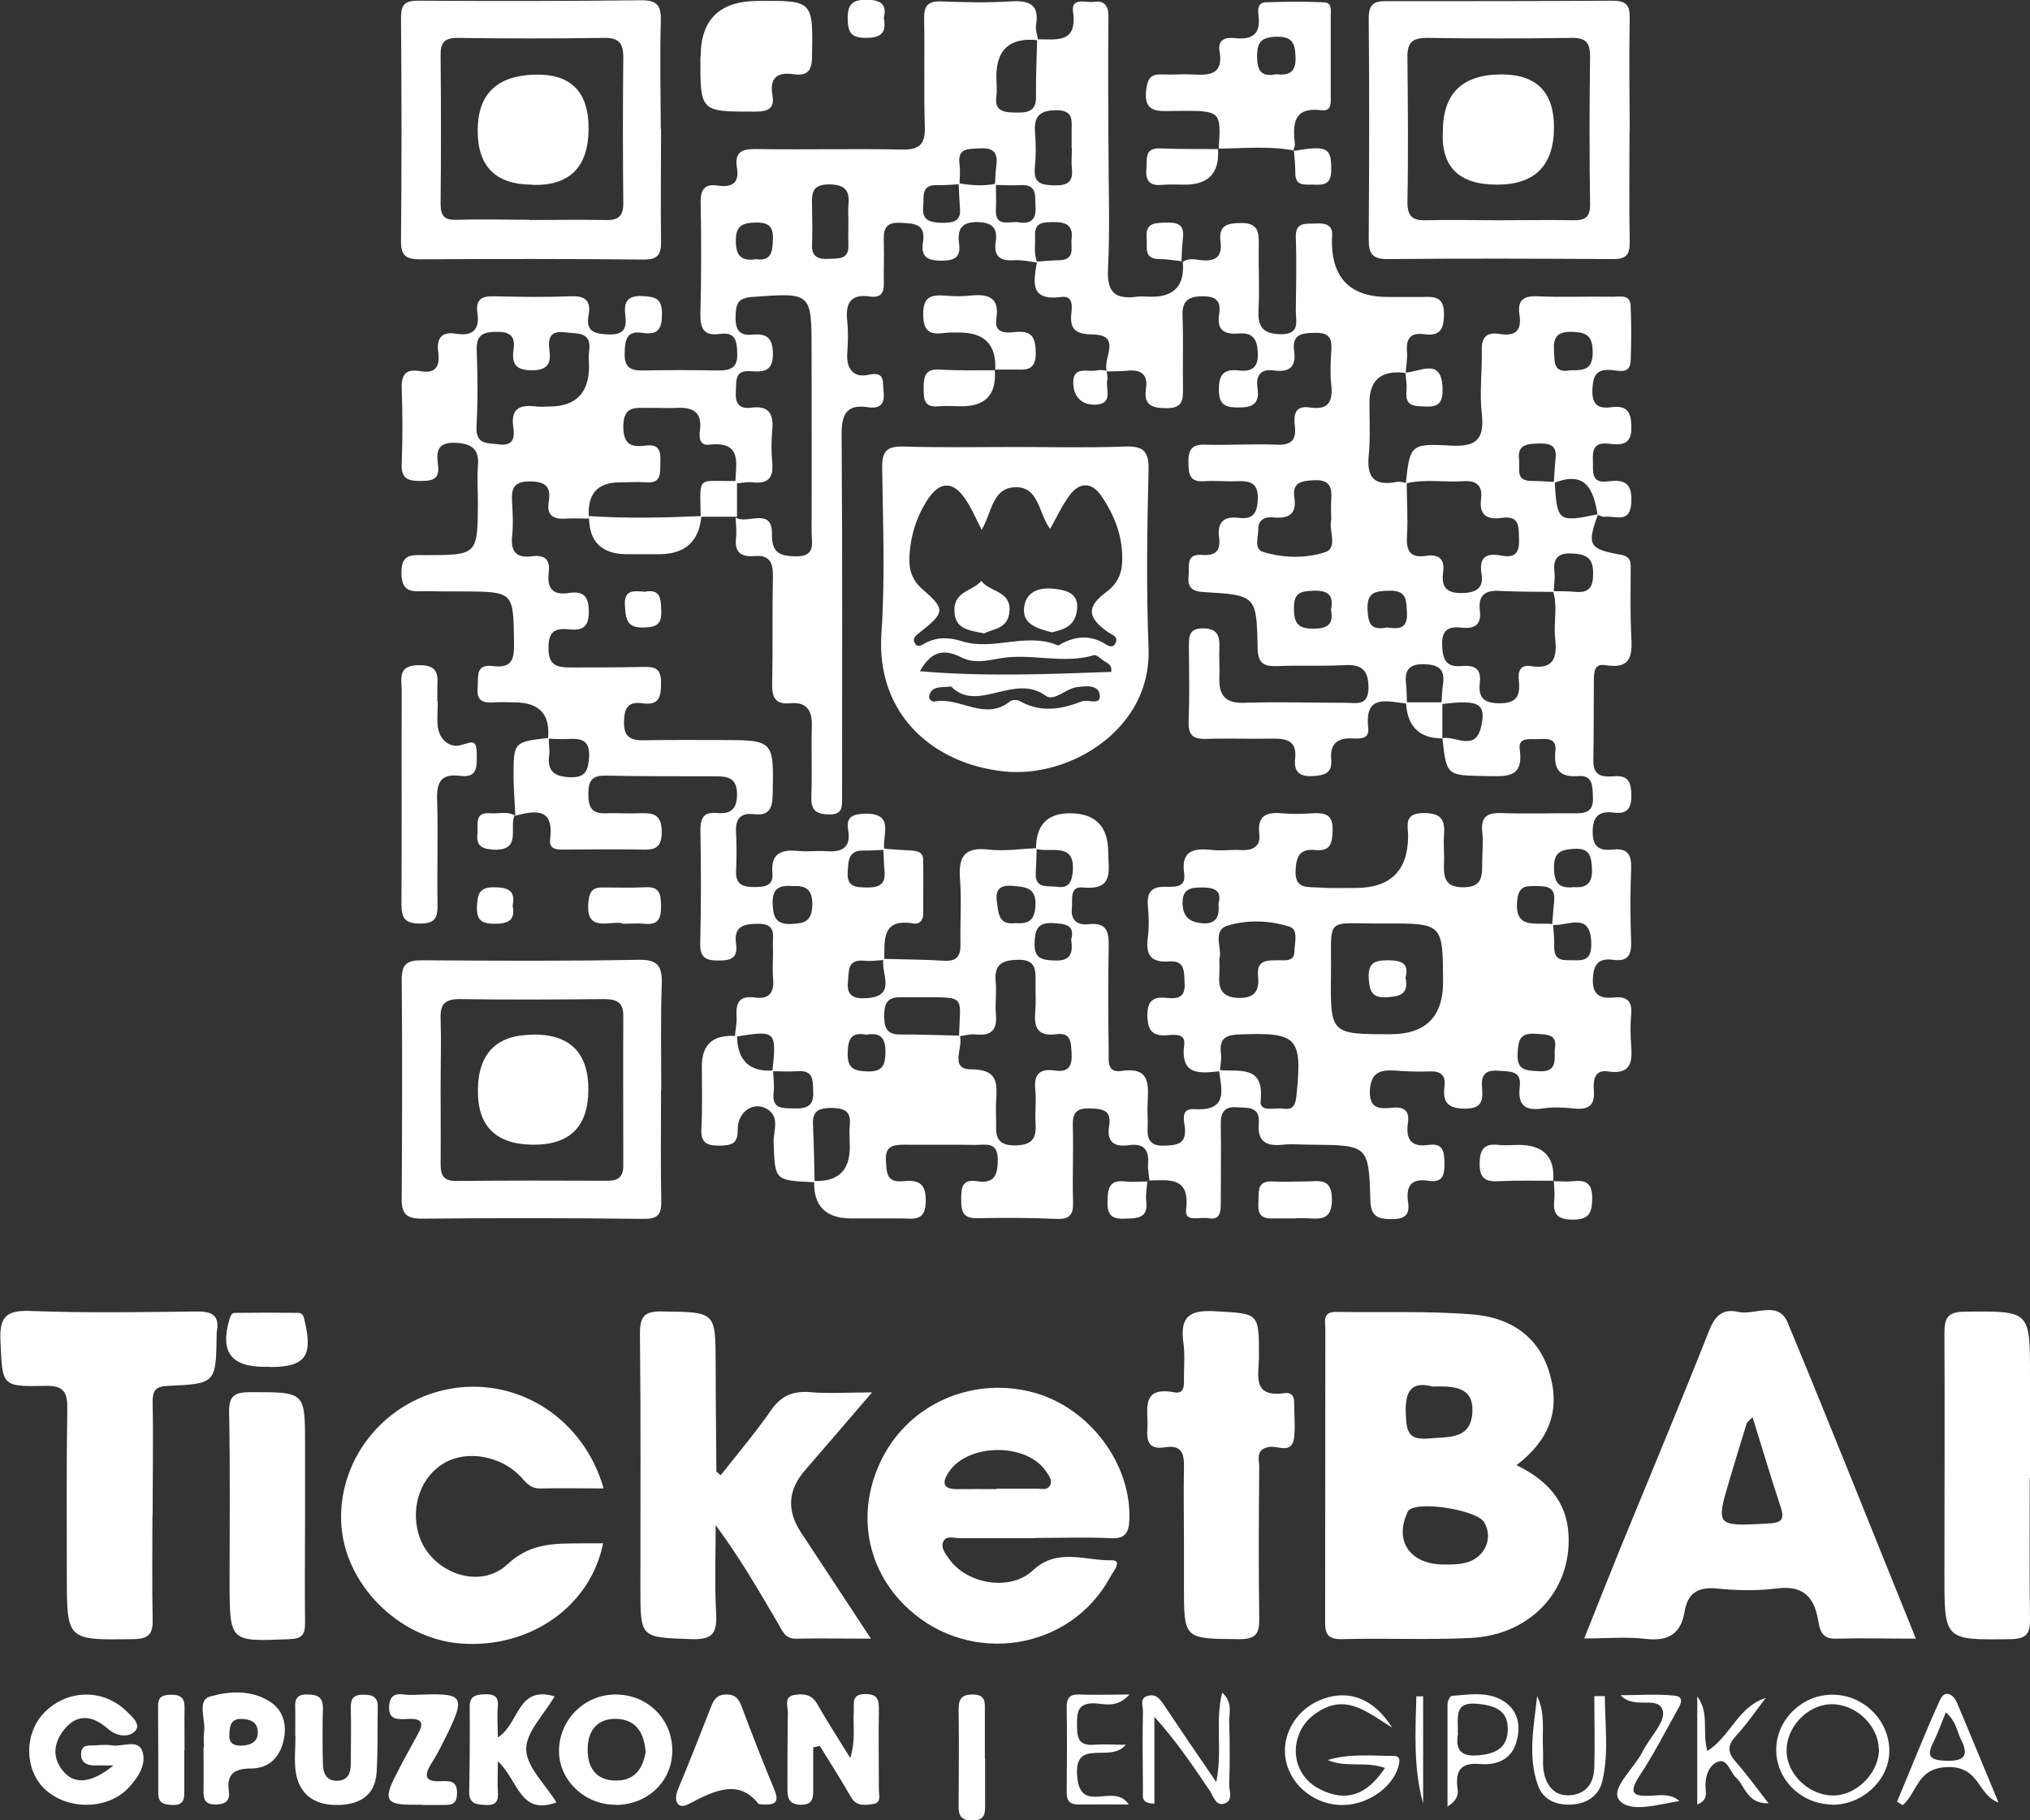
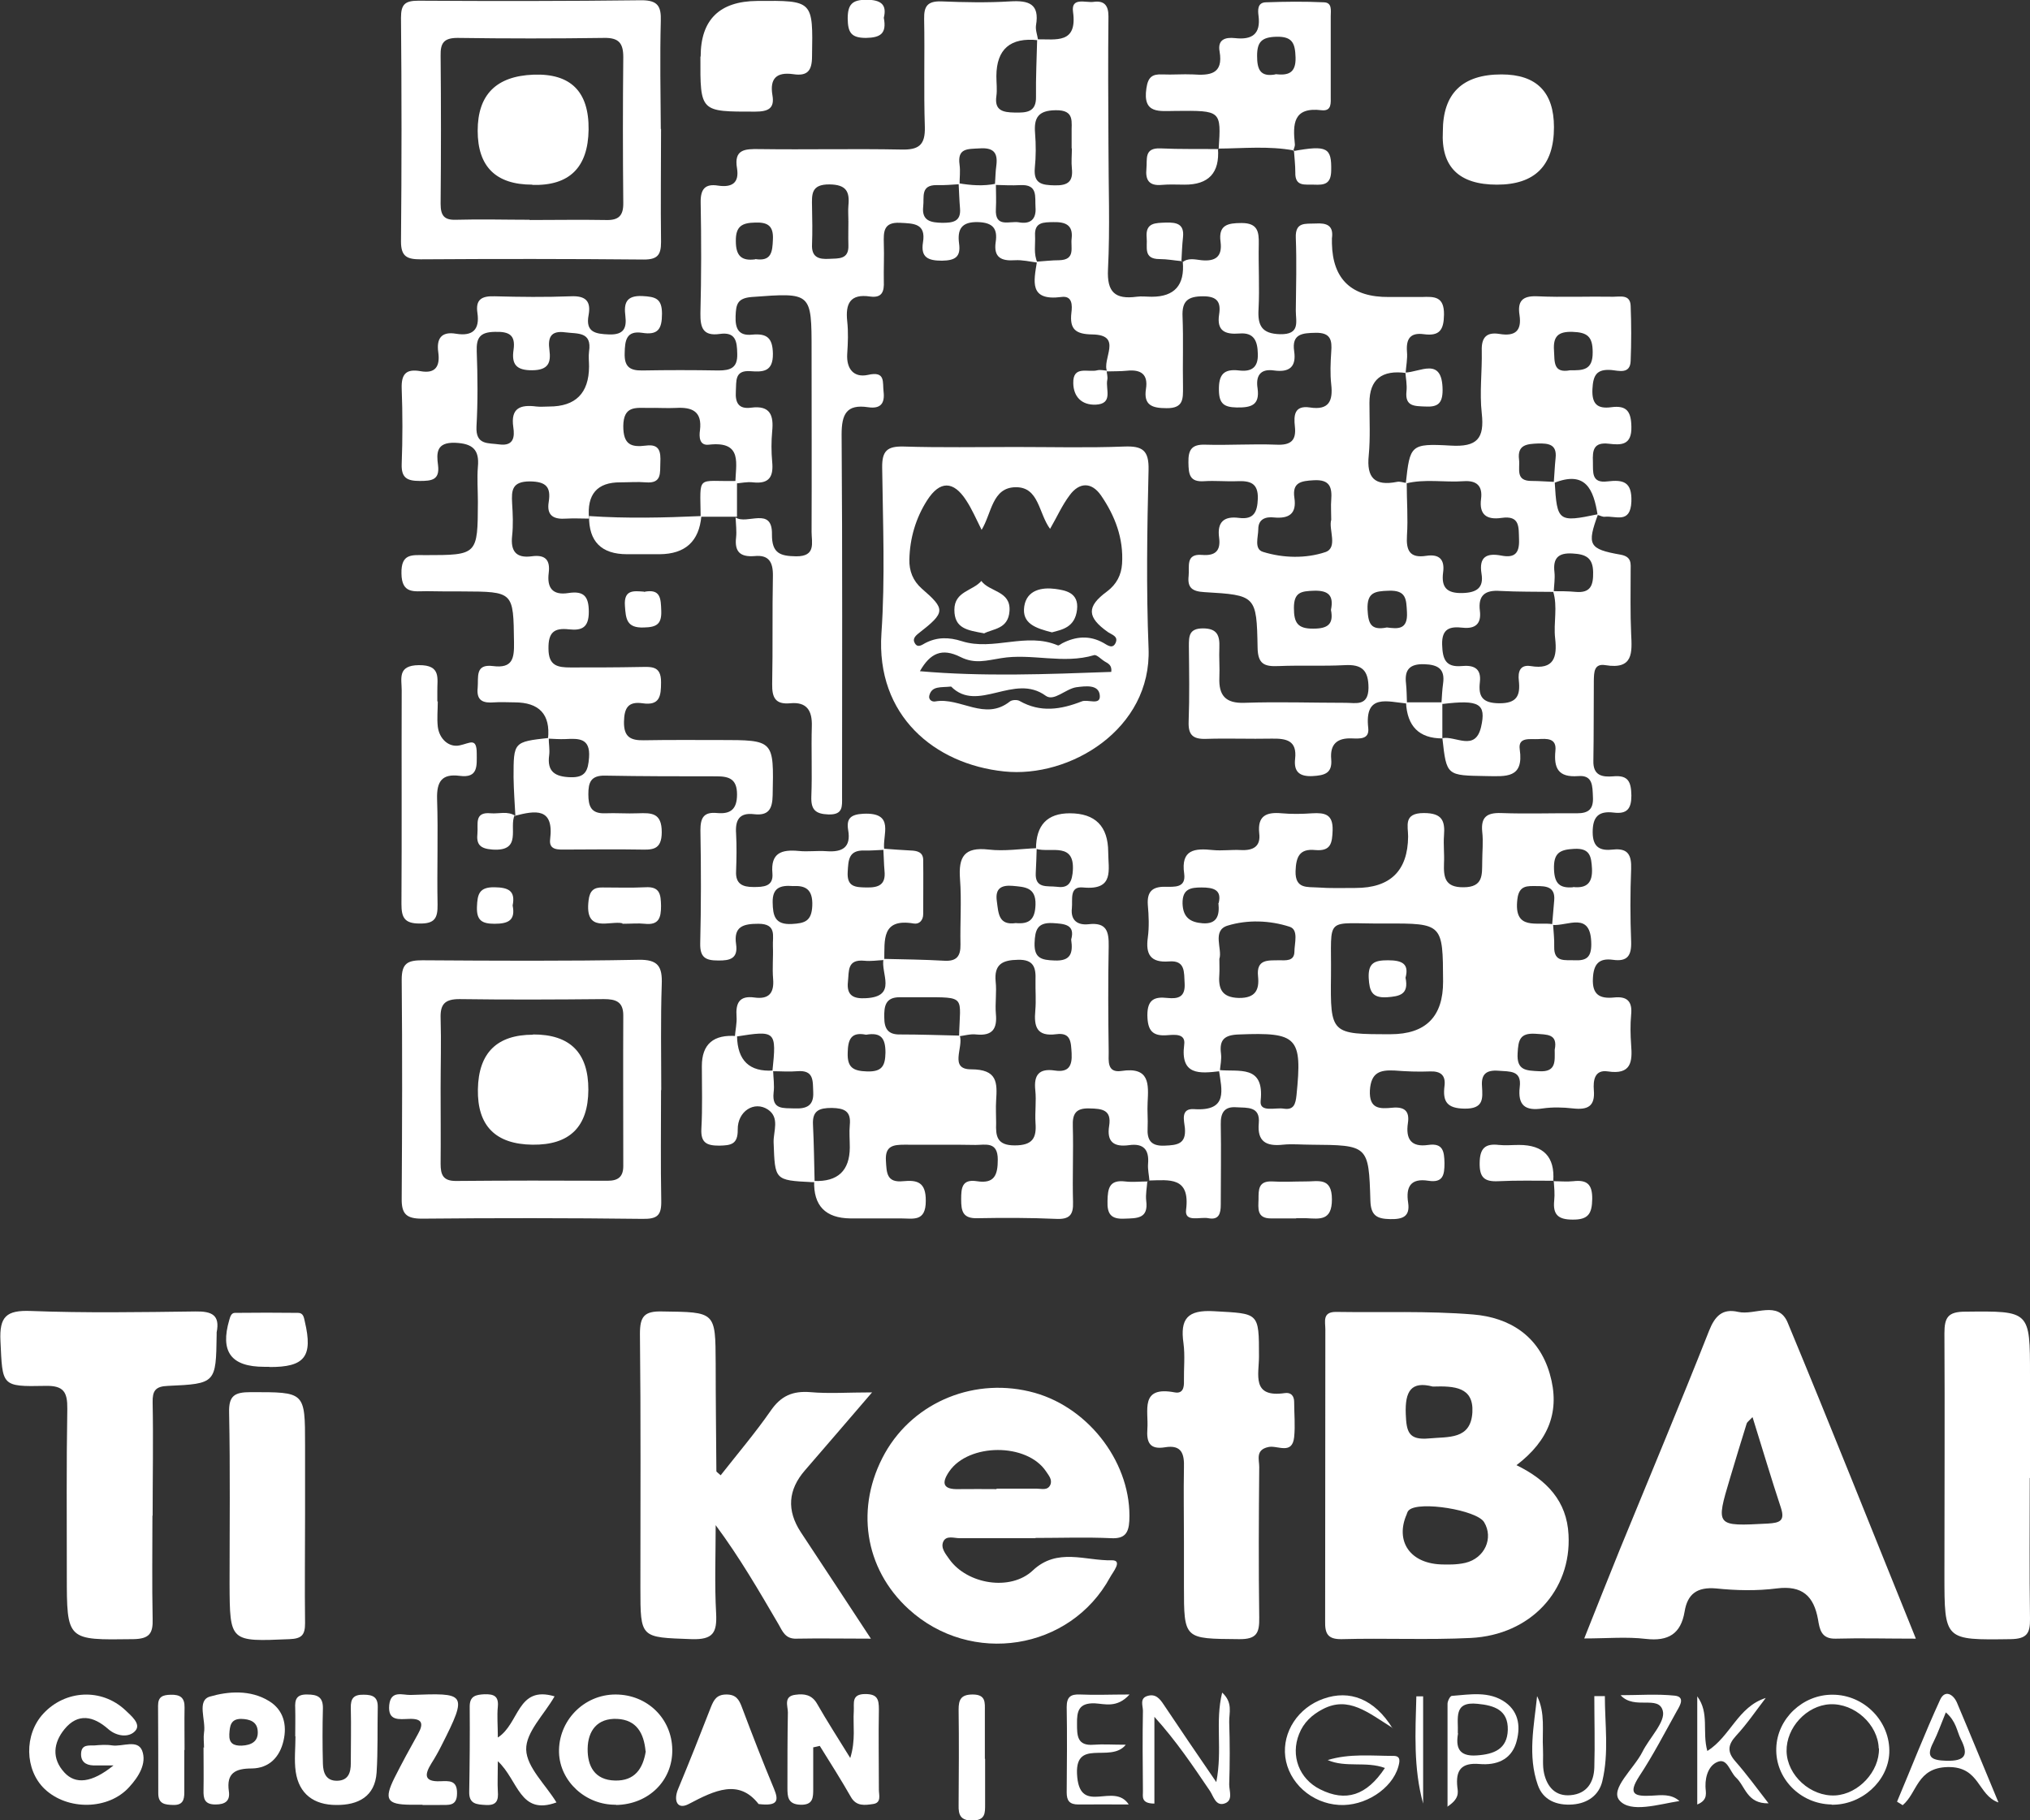
<svg xmlns="http://www.w3.org/2000/svg" width="58" height="52" viewBox="0 0 58 52" fill="none">
  <rect x="0" y="0" width="58" height="52" fill="#333333" stroke="none" />
  <g clip-path="url(#clip0_3084_154)">
    <path d="M20.997 29.611C21.011 29.418 21.058 29.225 21.044 29.039C21.017 28.661 21.118 28.435 21.553 28.495C21.969 28.554 22.123 28.368 22.089 27.963C22.062 27.651 22.096 27.339 22.083 27.033C22.069 26.747 22.203 26.389 21.667 26.389C21.232 26.389 20.957 26.468 21.031 26.973C21.091 27.378 20.863 27.445 20.515 27.438C20.16 27.438 19.999 27.352 20.006 26.953C20.032 25.877 20.032 24.801 20.012 23.724C20.012 23.366 20.099 23.186 20.495 23.226C20.87 23.259 21.058 23.12 21.058 22.695C21.058 22.256 20.836 22.177 20.475 22.177C19.409 22.177 18.351 22.177 17.285 22.157C16.877 22.15 16.81 22.356 16.81 22.688C16.81 23.027 16.884 23.246 17.285 23.233C17.6 23.22 17.915 23.246 18.224 23.233C18.612 23.22 18.907 23.213 18.907 23.771C18.907 24.296 18.625 24.276 18.27 24.269C17.574 24.256 16.87 24.269 16.173 24.269C15.959 24.269 15.678 24.296 15.718 23.977C15.832 23.06 15.296 23.153 14.706 23.306L14.726 23.326C14.706 22.954 14.679 22.582 14.673 22.203C14.673 21.193 14.673 21.193 15.678 21.08C15.678 21.246 15.711 21.413 15.691 21.572C15.624 22.05 15.865 22.19 16.301 22.203C16.73 22.216 16.803 22.01 16.83 21.638C16.87 21.08 16.535 21.094 16.153 21.113C15.986 21.12 15.825 21.107 15.658 21.1C15.729 20.409 15.41 20.064 14.699 20.064C14.505 20.064 14.311 20.05 14.123 20.064C13.808 20.09 13.607 20.024 13.648 19.645C13.674 19.346 13.567 18.961 14.083 19.027C14.652 19.101 14.693 18.802 14.686 18.35C14.666 16.901 14.686 16.901 13.199 16.895C12.864 16.895 12.522 16.895 12.187 16.888C11.839 16.888 11.477 16.974 11.47 16.383C11.457 15.799 11.778 15.858 12.153 15.858C13.648 15.858 13.648 15.852 13.654 14.337C13.654 14.005 13.627 13.666 13.654 13.334C13.701 12.842 13.5 12.669 13.004 12.649C12.468 12.63 12.468 12.935 12.515 13.287C12.569 13.713 12.334 13.739 11.993 13.739C11.631 13.739 11.463 13.653 11.477 13.254C11.504 12.537 11.504 11.819 11.477 11.101C11.463 10.69 11.597 10.53 12.013 10.603C12.448 10.683 12.576 10.457 12.522 10.065C12.468 9.68 12.602 9.461 13.031 9.534C13.514 9.613 13.708 9.407 13.641 8.942C13.581 8.55 13.768 8.451 14.137 8.464C14.86 8.484 15.584 8.491 16.307 8.464C16.736 8.444 16.89 8.604 16.817 9.002C16.723 9.494 17.017 9.54 17.406 9.554C17.822 9.567 17.909 9.374 17.868 9.029C17.822 8.67 17.882 8.437 18.351 8.457C18.726 8.477 18.914 8.524 18.914 8.962C18.914 9.401 18.8 9.58 18.344 9.507C17.895 9.441 17.855 9.726 17.848 10.085C17.835 10.464 17.982 10.59 18.351 10.583C19.074 10.57 19.798 10.57 20.528 10.583C20.87 10.583 21.078 10.51 21.064 10.105C21.058 9.746 21.017 9.474 20.562 9.54C20.086 9.607 20.006 9.361 20.012 8.949C20.039 7.893 20.039 6.843 20.019 5.787C20.012 5.408 20.14 5.242 20.515 5.302C20.91 5.361 21.125 5.229 21.058 4.81C20.964 4.265 21.279 4.252 21.694 4.259C23.047 4.278 24.401 4.245 25.754 4.272C26.256 4.285 26.437 4.139 26.424 3.627C26.39 2.598 26.424 1.568 26.404 0.538C26.397 0.173 26.504 0.027 26.9 0.04C27.55 0.066 28.206 0.08 28.856 0.04C29.392 0.007 29.707 0.106 29.6 0.724C29.58 0.857 29.64 1.003 29.66 1.149C28.869 1.061 28.472 1.402 28.468 2.172C28.468 2.365 28.494 2.558 28.468 2.744C28.407 3.162 28.662 3.209 28.983 3.215C29.318 3.222 29.613 3.215 29.6 2.757C29.593 2.212 29.62 1.668 29.633 1.123C30.169 1.116 30.786 1.262 30.658 0.339C30.598 -0.093 31.02 0.086 31.248 0.053C31.549 0.013 31.67 0.153 31.67 0.465C31.657 1.681 31.663 2.897 31.67 4.112C31.67 5.308 31.717 6.497 31.657 7.693C31.623 8.351 31.864 8.557 32.474 8.477C32.615 8.457 32.762 8.477 32.909 8.477C33.557 8.477 33.852 8.145 33.794 7.481L33.774 7.501C33.941 7.354 34.142 7.414 34.33 7.434C34.739 7.474 34.926 7.321 34.873 6.909C34.806 6.424 35.08 6.371 35.475 6.371C35.938 6.371 35.971 6.624 35.965 6.969C35.951 7.594 35.991 8.212 35.958 8.836C35.931 9.301 36.052 9.534 36.574 9.547C37.157 9.56 37.023 9.188 37.023 8.876C37.03 8.185 37.05 7.487 37.023 6.796C37.003 6.331 37.298 6.398 37.586 6.385C37.907 6.365 38.108 6.438 38.055 6.81C38.055 6.856 38.055 6.903 38.055 6.956C38.077 7.983 38.62 8.493 39.683 8.484C39.998 8.484 40.313 8.484 40.621 8.484C40.983 8.471 41.264 8.464 41.257 8.989C41.251 9.427 41.13 9.607 40.681 9.547C40.293 9.494 40.172 9.68 40.199 10.045C40.219 10.251 40.172 10.464 40.159 10.676L40.179 10.656C39.477 10.559 39.127 10.842 39.127 11.507C39.127 12.005 39.154 12.51 39.107 13.008C39.04 13.646 39.274 13.892 39.911 13.766C39.998 13.746 40.098 13.786 40.192 13.799C40.192 14.297 40.232 14.802 40.199 15.3C40.172 15.726 40.279 15.951 40.748 15.878C41.13 15.819 41.284 15.991 41.231 16.357C41.177 16.782 41.338 16.955 41.793 16.941C42.195 16.928 42.396 16.788 42.329 16.39C42.249 15.898 42.483 15.792 42.899 15.872C43.281 15.945 43.415 15.799 43.401 15.413C43.388 15.061 43.435 14.716 42.899 14.795C42.483 14.855 42.256 14.709 42.316 14.251C42.363 13.892 42.202 13.719 41.82 13.746C41.271 13.786 40.708 13.673 40.165 13.812C40.286 12.716 40.293 12.663 41.445 12.729C42.209 12.776 42.416 12.523 42.336 11.806C42.269 11.214 42.349 10.61 42.336 10.019C42.323 9.633 42.477 9.48 42.845 9.54C43.287 9.613 43.482 9.454 43.415 9.002C43.354 8.61 43.488 8.444 43.924 8.464C44.647 8.497 45.371 8.464 46.095 8.477C46.296 8.477 46.577 8.404 46.59 8.736C46.611 9.261 46.611 9.786 46.59 10.311C46.577 10.696 46.249 10.59 46.041 10.57C45.612 10.537 45.518 10.723 45.498 11.115C45.478 11.54 45.639 11.686 46.034 11.633C46.477 11.573 46.604 11.753 46.611 12.191C46.624 12.729 46.309 12.716 45.967 12.676C45.525 12.623 45.498 12.869 45.512 13.194C45.518 13.487 45.465 13.812 45.927 13.752C46.376 13.699 46.631 13.759 46.611 14.33C46.584 14.975 46.162 14.729 45.853 14.762C45.786 14.769 45.719 14.729 45.646 14.709C45.532 13.992 45.311 13.427 44.393 13.799C44.413 13.56 44.42 13.32 44.446 13.081C44.487 12.689 44.239 12.663 43.944 12.669C43.636 12.683 43.348 12.696 43.401 13.128C43.435 13.387 43.281 13.746 43.77 13.739C43.984 13.739 44.199 13.759 44.42 13.766C44.487 14.902 44.52 14.928 45.659 14.689C45.337 15.566 45.391 15.686 46.302 15.845C46.631 15.905 46.59 16.104 46.59 16.31C46.59 16.908 46.577 17.506 46.604 18.104C46.631 18.642 46.671 19.134 45.867 19.001C45.538 18.948 45.545 19.213 45.538 19.433C45.532 20.197 45.538 20.961 45.525 21.731C45.512 22.163 45.786 22.203 46.095 22.177C46.53 22.137 46.604 22.343 46.611 22.728C46.611 23.107 46.483 23.259 46.108 23.213C45.679 23.16 45.505 23.326 45.505 23.771C45.505 24.223 45.733 24.309 46.088 24.269C46.517 24.223 46.617 24.429 46.604 24.821C46.577 25.512 46.577 26.209 46.604 26.9C46.617 27.299 46.497 27.478 46.081 27.418C45.686 27.365 45.532 27.538 45.512 27.943C45.485 28.422 45.713 28.535 46.115 28.495C46.483 28.455 46.644 28.601 46.604 28.986C46.577 29.272 46.584 29.564 46.604 29.85C46.644 30.335 46.604 30.707 45.941 30.607C45.552 30.547 45.518 30.873 45.538 31.139C45.579 31.61 45.358 31.71 44.942 31.664C44.654 31.631 44.359 31.624 44.078 31.664C43.569 31.743 43.361 31.571 43.421 31.052C43.482 30.567 43.133 30.614 42.812 30.587C42.463 30.561 42.316 30.687 42.343 31.032C42.363 31.378 42.396 31.677 41.847 31.67C41.338 31.664 41.217 31.464 41.271 31.026C41.311 30.72 41.164 30.594 40.855 30.607C40.52 30.621 40.179 30.607 39.844 30.581C39.428 30.561 39.174 30.634 39.14 31.145C39.113 31.69 39.428 31.677 39.777 31.644C40.125 31.61 40.279 31.737 40.226 32.082C40.159 32.534 40.313 32.78 40.809 32.707C41.231 32.647 41.264 32.893 41.271 33.225C41.271 33.564 41.231 33.796 40.809 33.73C40.299 33.65 40.165 33.909 40.232 34.354C40.293 34.753 40.078 34.833 39.723 34.826C39.348 34.819 39.167 34.733 39.154 34.301C39.107 32.713 39.093 32.713 37.452 32.7C37.184 32.7 36.916 32.673 36.655 32.7C36.172 32.753 35.918 32.607 35.965 32.089C36.011 31.597 35.636 31.65 35.328 31.631C34.98 31.604 34.873 31.79 34.879 32.115C34.893 32.88 34.879 33.65 34.879 34.414C34.879 34.667 34.826 34.859 34.524 34.8C34.296 34.753 33.841 34.932 33.888 34.56C34.008 33.61 33.412 33.71 32.829 33.723L32.842 33.736C32.829 33.57 32.789 33.404 32.802 33.245C32.836 32.846 32.675 32.654 32.26 32.713C31.824 32.773 31.616 32.62 31.69 32.162C31.764 31.703 31.489 31.67 31.127 31.664C30.725 31.65 30.638 31.83 30.652 32.182C30.672 32.899 30.638 33.617 30.658 34.334C30.672 34.706 30.558 34.839 30.169 34.819C29.425 34.786 28.675 34.786 27.925 34.8C27.503 34.813 27.462 34.593 27.462 34.261C27.462 33.936 27.483 33.677 27.911 33.743C28.414 33.823 28.508 33.564 28.508 33.125C28.508 32.6 28.159 32.707 27.871 32.707C27.195 32.693 26.518 32.707 25.848 32.7C25.52 32.7 25.285 32.733 25.312 33.158C25.332 33.504 25.332 33.79 25.801 33.743C26.21 33.703 26.457 33.77 26.451 34.308C26.451 34.912 26.089 34.806 25.741 34.806C25.258 34.806 24.776 34.806 24.294 34.806C23.583 34.797 23.239 34.441 23.262 33.736C23.936 33.763 24.276 33.444 24.28 32.78C24.28 32.567 24.26 32.348 24.28 32.135C24.32 31.737 24.119 31.657 23.764 31.65C23.409 31.65 23.208 31.724 23.228 32.122C23.255 32.673 23.262 33.218 23.275 33.77C23.248 33.77 23.228 33.77 23.201 33.77C22.123 33.717 22.143 33.71 22.103 32.627C22.096 32.315 22.284 31.929 21.942 31.697C21.553 31.438 21.071 31.743 21.078 32.268C21.084 32.693 20.883 32.72 20.548 32.727C20.193 32.727 20.019 32.647 20.039 32.248C20.073 31.65 20.053 31.052 20.053 30.454C20.053 29.826 20.387 29.54 21.058 29.598C21.071 30.297 21.415 30.625 22.089 30.581C22.096 30.793 22.13 31.006 22.103 31.212C22.049 31.71 22.384 31.65 22.699 31.664C23.034 31.677 23.255 31.597 23.235 31.199C23.221 30.88 23.262 30.561 22.779 30.601C22.545 30.621 22.304 30.601 22.069 30.601C22.19 29.445 22.17 29.431 21.031 29.611H20.997ZM44.373 26.402C44.386 26.614 44.413 26.827 44.406 27.04C44.393 27.505 44.721 27.418 45.002 27.432C45.324 27.445 45.465 27.345 45.465 26.98C45.465 26.003 44.788 26.468 44.346 26.422C44.366 26.189 44.386 25.957 44.406 25.718C44.44 25.326 44.165 25.312 43.897 25.312C43.649 25.312 43.401 25.279 43.354 25.684C43.24 26.608 43.924 26.322 44.373 26.402ZM27.416 5.262C27.201 5.275 26.987 5.295 26.766 5.288C26.29 5.282 26.411 5.634 26.377 5.9C26.33 6.318 26.605 6.358 26.92 6.365C27.215 6.365 27.462 6.338 27.429 5.953C27.409 5.713 27.402 5.474 27.389 5.235C27.744 5.295 28.099 5.322 28.454 5.248C28.454 5.488 28.468 5.727 28.454 5.966C28.421 6.524 28.849 6.305 29.111 6.351C29.439 6.411 29.613 6.265 29.586 5.919C29.566 5.62 29.66 5.262 29.151 5.288C28.91 5.302 28.669 5.288 28.427 5.282C28.441 5.096 28.441 4.903 28.468 4.717C28.514 4.345 28.367 4.212 27.985 4.239C27.65 4.259 27.349 4.225 27.416 4.704C27.442 4.89 27.416 5.082 27.416 5.268V5.262ZM41.184 20.097C41.197 19.904 41.204 19.718 41.231 19.526C41.291 19.107 41.083 18.988 40.695 18.974C40.273 18.961 40.125 19.134 40.172 19.526C40.192 19.718 40.192 19.904 40.199 20.097C39.649 20.05 38.979 19.798 39.093 20.801C39.127 21.127 38.845 21.1 38.631 21.094C38.202 21.074 37.995 21.26 38.035 21.692C38.068 22.09 37.847 22.15 37.505 22.17C37.117 22.19 36.963 22.037 37.003 21.678C37.063 21.153 36.755 21.094 36.34 21.1C35.71 21.113 35.087 21.087 34.457 21.107C34.075 21.12 33.948 20.987 33.961 20.615C33.988 19.898 33.975 19.18 33.968 18.463C33.968 18.177 33.968 17.951 34.37 17.951C34.779 17.951 34.852 18.157 34.839 18.496C34.826 18.782 34.852 19.074 34.839 19.36C34.819 19.864 35.013 20.097 35.556 20.077C36.521 20.044 37.485 20.077 38.45 20.077C38.738 20.077 39.093 20.183 39.1 19.652C39.1 19.147 38.912 18.974 38.423 19.001C37.8 19.034 37.17 19.001 36.541 19.027C36.125 19.047 35.938 18.974 35.931 18.496C35.904 17.014 35.884 17.001 34.41 16.915C34.069 16.895 33.921 16.795 33.961 16.45C33.988 16.184 33.867 15.812 34.343 15.852C34.739 15.885 34.879 15.719 34.832 15.36C34.772 14.922 34.96 14.736 35.402 14.795C35.824 14.848 35.924 14.629 35.938 14.244C35.951 13.792 35.71 13.732 35.348 13.746C35.033 13.759 34.718 13.726 34.41 13.746C33.981 13.779 33.961 13.54 33.955 13.214C33.948 12.855 34.042 12.689 34.437 12.703C35.114 12.723 35.79 12.676 36.467 12.703C36.882 12.723 37.043 12.583 36.996 12.178C36.963 11.872 36.976 11.573 37.425 11.64C37.974 11.726 38.088 11.447 38.035 10.982C38.001 10.676 38.015 10.357 38.035 10.052C38.062 9.72 38.021 9.5 37.593 9.507C37.211 9.514 36.903 9.534 36.976 10.032C37.043 10.484 36.836 10.643 36.4 10.583C35.991 10.524 35.877 10.756 35.931 11.095C35.998 11.58 35.743 11.646 35.335 11.64C34.973 11.633 34.832 11.533 34.826 11.148C34.819 10.71 34.953 10.53 35.402 10.583C35.737 10.623 35.951 10.517 35.938 10.112C35.931 9.733 35.824 9.494 35.415 9.527C35 9.56 34.759 9.454 34.832 8.982C34.886 8.637 34.785 8.464 34.377 8.464C33.941 8.464 33.767 8.597 33.787 9.042C33.814 9.713 33.787 10.384 33.8 11.055C33.8 11.387 33.821 11.666 33.331 11.66C32.923 11.66 32.668 11.58 32.742 11.108C32.809 10.683 32.588 10.55 32.199 10.59C32.005 10.61 31.811 10.603 31.623 10.61L31.637 10.623C31.462 10.271 32.105 9.567 31.208 9.554C30.725 9.547 30.558 9.401 30.611 8.936C30.638 8.73 30.645 8.437 30.323 8.484C29.392 8.604 29.539 8.032 29.627 7.474C29.841 7.461 30.049 7.434 30.263 7.434C30.739 7.421 30.585 7.069 30.618 6.816C30.665 6.418 30.43 6.338 30.096 6.345C29.821 6.351 29.553 6.338 29.573 6.73C29.586 6.989 29.526 7.248 29.64 7.501C29.425 7.474 29.211 7.421 28.997 7.434C28.608 7.461 28.387 7.354 28.447 6.923C28.508 6.537 28.374 6.358 27.945 6.345C27.469 6.331 27.349 6.551 27.402 6.956C27.456 7.341 27.288 7.441 26.913 7.447C26.518 7.447 26.303 7.354 26.37 6.929C26.464 6.378 26.102 6.385 25.721 6.365C25.232 6.338 25.245 6.63 25.252 6.963C25.265 7.321 25.245 7.68 25.252 8.039C25.265 8.324 25.205 8.517 24.863 8.471C24.287 8.384 24.153 8.677 24.206 9.175C24.24 9.48 24.227 9.799 24.206 10.112C24.18 10.537 24.394 10.796 24.796 10.71C25.312 10.59 25.211 10.922 25.245 11.188C25.285 11.527 25.158 11.686 24.803 11.633C24.186 11.54 24.046 11.832 24.046 12.41C24.072 15.858 24.059 19.313 24.059 22.761C24.059 23.034 24.093 23.279 23.67 23.266C23.295 23.253 23.168 23.127 23.181 22.755C23.208 22.084 23.175 21.413 23.195 20.741C23.208 20.303 23.054 20.044 22.578 20.09C22.15 20.13 22.056 19.924 22.062 19.539C22.083 18.509 22.062 17.479 22.083 16.45C22.089 16.051 21.962 15.845 21.56 15.885C21.145 15.918 20.984 15.759 21.031 15.354C21.051 15.167 21.024 14.975 21.017 14.782C21.339 15.001 22.069 14.457 22.056 15.261C22.049 15.812 22.297 15.885 22.746 15.892C23.322 15.898 23.188 15.5 23.188 15.194C23.195 13.473 23.188 11.746 23.188 10.025C23.188 8.344 23.188 8.358 21.48 8.484C21.058 8.517 21.031 8.703 21.017 9.029C21.004 9.381 21.098 9.6 21.486 9.56C21.908 9.52 22.076 9.647 22.083 10.105C22.089 10.623 21.801 10.63 21.439 10.603C20.977 10.57 21.044 10.896 21.024 11.181C21.004 11.507 21.104 11.693 21.459 11.646C22.009 11.573 22.109 11.866 22.062 12.324C22.036 12.61 22.036 12.902 22.062 13.188C22.103 13.606 21.989 13.832 21.513 13.779C21.346 13.759 21.178 13.799 21.011 13.812C21.011 13.274 21.245 12.59 20.253 12.703C19.979 12.736 19.972 12.477 19.999 12.291C20.066 11.753 19.778 11.626 19.316 11.653C19.054 11.666 18.786 11.646 18.518 11.653C18.163 11.653 17.815 11.586 17.808 12.171C17.808 12.709 18.036 12.782 18.458 12.729C18.853 12.676 18.88 12.915 18.867 13.214C18.853 13.5 18.92 13.819 18.451 13.779C18.21 13.759 17.969 13.779 17.728 13.779C17.062 13.774 16.763 14.12 16.83 14.815C16.616 14.815 16.395 14.802 16.18 14.815C15.825 14.842 15.611 14.736 15.678 14.337C15.745 13.912 15.604 13.759 15.142 13.752C14.626 13.752 14.612 14.005 14.632 14.377C14.652 14.689 14.666 15.001 14.632 15.307C14.585 15.739 14.74 15.951 15.188 15.892C15.57 15.838 15.725 15.985 15.678 16.363C15.624 16.782 15.778 17.014 16.24 16.941C16.676 16.875 16.823 17.028 16.823 17.479C16.823 17.931 16.622 18.018 16.254 17.978C15.832 17.931 15.664 18.064 15.671 18.529C15.671 19.027 15.939 19.067 16.307 19.067C16.957 19.067 17.614 19.067 18.264 19.054C18.585 19.054 18.893 18.994 18.887 19.492C18.887 19.884 18.853 20.163 18.358 20.09C17.942 20.031 17.835 20.23 17.828 20.622C17.822 21.054 18.016 21.153 18.391 21.147C19.115 21.134 19.838 21.14 20.562 21.14C22.123 21.14 22.109 21.14 22.076 22.715C22.069 23.107 21.962 23.306 21.547 23.259C21.118 23.206 21.004 23.432 21.031 23.811C21.051 24.17 21.044 24.528 21.031 24.887C21.011 25.253 21.218 25.339 21.526 25.339C21.808 25.339 22.103 25.332 22.069 24.947C22.016 24.362 22.331 24.263 22.82 24.309C23.081 24.336 23.349 24.296 23.617 24.316C24.066 24.349 24.32 24.209 24.233 23.711C24.18 23.386 24.3 23.266 24.662 23.246C25.593 23.2 25.198 23.857 25.265 24.276C25.077 24.283 24.883 24.302 24.695 24.296C24.24 24.283 24.24 24.575 24.22 24.907C24.193 25.339 24.441 25.346 24.756 25.352C25.098 25.359 25.312 25.279 25.272 24.881C25.252 24.668 25.252 24.455 25.238 24.243C25.5 24.263 25.761 24.283 26.022 24.296C26.203 24.302 26.37 24.342 26.377 24.555C26.384 25.073 26.377 25.598 26.377 26.116C26.377 26.282 26.27 26.409 26.109 26.382C25.178 26.223 25.278 26.86 25.265 27.425C25.077 27.432 24.883 27.465 24.695 27.445C24.2 27.398 24.26 27.737 24.227 28.043C24.18 28.455 24.407 28.535 24.742 28.515C25.654 28.468 25.151 27.797 25.245 27.392C25.821 27.405 26.404 27.412 26.98 27.445C27.328 27.465 27.449 27.319 27.442 26.98C27.429 26.355 27.476 25.731 27.429 25.113C27.382 24.482 27.543 24.189 28.246 24.269C28.695 24.322 29.158 24.249 29.62 24.229C29.613 24.462 29.606 24.701 29.593 24.934C29.566 25.399 29.935 25.299 30.189 25.332C30.471 25.372 30.605 25.273 30.645 24.954C30.752 24.017 30.022 24.376 29.6 24.249C29.6 23.572 29.921 23.233 30.564 23.233C31.293 23.233 31.659 23.601 31.663 24.336C31.663 24.841 31.851 25.439 30.946 25.352C30.544 25.312 30.652 25.698 30.625 25.944C30.585 26.296 30.792 26.435 31.101 26.402C31.623 26.342 31.683 26.614 31.677 27.033C31.657 28.036 31.663 29.046 31.677 30.049C31.677 30.302 31.623 30.654 32.038 30.594C32.856 30.468 32.816 30.973 32.789 31.498C32.775 31.737 32.802 31.976 32.789 32.215C32.769 32.567 32.883 32.747 33.278 32.727C33.64 32.713 33.894 32.68 33.854 32.222C33.834 32.022 33.72 31.657 34.115 31.684C35.1 31.75 34.906 31.132 34.826 30.567C35.395 30.627 36.132 30.401 36.018 31.451C35.985 31.79 36.44 31.631 36.675 31.67C36.969 31.717 37.016 31.537 37.043 31.285C37.211 29.624 37.07 29.485 35.402 29.551C34.986 29.564 34.832 29.697 34.886 30.102C34.906 30.262 34.866 30.435 34.852 30.601C34.276 30.667 33.72 30.727 33.834 29.843C33.881 29.518 33.559 29.558 33.365 29.571C32.923 29.611 32.789 29.438 32.782 29C32.782 28.548 32.99 28.468 33.352 28.508C33.666 28.541 33.867 28.481 33.847 28.096C33.827 27.777 33.874 27.425 33.398 27.465C32.869 27.505 32.728 27.259 32.795 26.781C32.836 26.475 32.822 26.156 32.795 25.851C32.769 25.478 32.916 25.326 33.291 25.332C33.553 25.332 33.888 25.372 33.834 24.96C33.733 24.263 34.136 24.229 34.651 24.283C34.913 24.309 35.181 24.269 35.449 24.283C35.804 24.302 36.025 24.183 35.978 23.804C35.924 23.299 36.186 23.193 36.621 23.233C36.909 23.259 37.204 23.253 37.492 23.233C37.854 23.213 38.088 23.259 38.075 23.718C38.062 24.083 38.028 24.322 37.579 24.283C37.124 24.236 37.03 24.482 37.016 24.887C37.003 25.399 37.351 25.332 37.646 25.352C38.008 25.379 38.37 25.366 38.731 25.366C39.723 25.366 40.223 24.876 40.232 23.897C40.232 23.592 40.092 23.226 40.681 23.226C41.204 23.226 41.291 23.445 41.257 23.871C41.237 24.13 41.271 24.395 41.257 24.661C41.244 25.053 41.278 25.352 41.813 25.346C42.383 25.346 42.343 24.987 42.349 24.621C42.349 24.336 42.383 24.043 42.349 23.758C42.309 23.346 42.477 23.213 42.885 23.226C43.609 23.253 44.333 23.226 45.056 23.233C45.391 23.233 45.532 23.113 45.512 22.761C45.498 22.456 45.512 22.137 45.096 22.17C44.513 22.216 44.393 21.937 44.44 21.446C44.48 21.08 44.192 21.1 43.951 21.113C43.73 21.127 43.368 21.04 43.421 21.406C43.542 22.243 43.026 22.177 42.47 22.17C41.331 22.15 41.331 22.17 41.211 21.087C41.592 21.014 42.148 21.479 42.316 20.768C42.47 20.097 42.262 19.984 41.217 20.11L41.184 20.097ZM44.38 16.908C43.877 16.901 43.368 16.908 42.865 16.881C42.423 16.848 42.229 17.014 42.282 17.446C42.329 17.818 42.155 17.971 41.787 17.931C41.432 17.891 41.19 17.951 41.204 18.416C41.217 18.822 41.298 19.067 41.76 19.027C42.102 18.994 42.329 19.087 42.282 19.486C42.236 19.891 42.349 20.084 42.825 20.09C43.348 20.097 43.441 19.864 43.395 19.439C43.368 19.2 43.421 18.981 43.73 19.027C44.406 19.14 44.493 18.768 44.433 18.237C44.38 17.792 44.514 17.333 44.373 16.888C44.587 16.888 44.801 16.888 45.016 16.908C45.451 16.948 45.525 16.715 45.518 16.343C45.512 15.925 45.297 15.832 44.935 15.812C44.52 15.785 44.366 15.945 44.413 16.343C44.433 16.529 44.4 16.722 44.393 16.908H44.38ZM27.402 29.611C27.429 28.448 27.63 28.488 26.344 28.488C26.129 28.488 25.915 28.488 25.701 28.488C25.292 28.488 25.258 28.754 25.265 29.066C25.265 29.378 25.366 29.558 25.714 29.551C26.283 29.551 26.853 29.571 27.422 29.584C27.536 29.916 27.107 30.547 27.744 30.547C28.501 30.547 28.494 30.926 28.461 31.438C28.447 31.65 28.461 31.87 28.461 32.082C28.447 32.454 28.481 32.72 28.99 32.72C29.499 32.72 29.62 32.514 29.586 32.076C29.566 31.763 29.613 31.451 29.58 31.145C29.533 30.707 29.687 30.514 30.136 30.581C30.524 30.64 30.638 30.461 30.618 30.089C30.598 29.777 30.605 29.485 30.176 29.544C29.613 29.617 29.539 29.319 29.58 28.867C29.606 28.581 29.58 28.289 29.586 28.003C29.6 27.644 29.539 27.405 29.084 27.418C28.642 27.425 28.401 27.545 28.447 28.036C28.481 28.342 28.427 28.661 28.454 28.966C28.494 29.392 28.354 29.598 27.891 29.551C27.73 29.531 27.556 29.584 27.395 29.604L27.402 29.611ZM41.231 28.043C41.224 26.389 41.224 26.375 39.582 26.382C37.807 26.395 38.048 26.116 38.028 27.87C38.008 29.544 38.028 29.544 39.73 29.544C40.735 29.544 41.235 29.042 41.231 28.036V28.043ZM15.691 11.613C16.446 11.613 16.826 11.232 16.83 10.47C16.83 10.324 16.81 10.185 16.83 10.039C16.917 9.467 16.502 9.54 16.153 9.494C15.725 9.434 15.651 9.653 15.698 9.999C15.745 10.357 15.671 10.57 15.215 10.577C14.746 10.583 14.612 10.404 14.673 9.992C14.733 9.573 14.552 9.467 14.137 9.48C13.708 9.487 13.607 9.653 13.621 10.039C13.648 10.756 13.654 11.474 13.614 12.184C13.587 12.723 13.949 12.649 14.271 12.696C14.686 12.749 14.706 12.47 14.666 12.204C14.585 11.653 14.867 11.553 15.329 11.613C15.45 11.626 15.57 11.613 15.691 11.613ZM34.839 27.385C34.839 27.578 34.846 27.697 34.839 27.817C34.806 28.222 34.886 28.495 35.395 28.508C35.871 28.515 35.985 28.275 35.944 27.89C35.891 27.392 36.233 27.438 36.547 27.432C36.735 27.432 36.976 27.465 36.983 27.192C36.983 26.947 37.11 26.561 36.849 26.475C36.279 26.289 35.636 26.269 35.074 26.442C34.618 26.581 34.933 27.119 34.839 27.392V27.385ZM38.035 14.848C38.035 14.616 38.021 14.45 38.035 14.284C38.062 13.925 38.001 13.693 37.539 13.719C37.17 13.739 36.916 13.779 36.983 14.224C37.05 14.676 36.829 14.822 36.4 14.782C36.159 14.755 35.951 14.829 35.951 15.114C35.951 15.34 35.824 15.686 36.085 15.765C36.661 15.945 37.311 15.958 37.867 15.772C38.236 15.646 37.954 15.121 38.035 14.848ZM24.233 6.305C24.233 6.305 24.233 6.305 24.24 6.305C24.24 6.159 24.227 6.019 24.24 5.873C24.28 5.474 24.18 5.275 23.704 5.268C23.168 5.262 23.195 5.554 23.201 5.906C23.208 6.265 23.215 6.624 23.201 6.976C23.181 7.348 23.389 7.414 23.697 7.394C23.965 7.381 24.253 7.414 24.24 7.009C24.233 6.77 24.24 6.531 24.24 6.292L24.233 6.305ZM30.618 4.239C30.618 4.092 30.618 3.953 30.618 3.813C30.605 3.495 30.725 3.136 30.156 3.149C29.66 3.156 29.539 3.368 29.573 3.8C29.6 4.132 29.6 4.471 29.566 4.797C29.526 5.248 29.767 5.288 30.136 5.295C30.511 5.302 30.665 5.189 30.625 4.81C30.605 4.624 30.625 4.431 30.625 4.239H30.618ZM44.855 10.577C45.23 10.583 45.512 10.577 45.505 10.059C45.505 9.613 45.351 9.494 44.929 9.48C44.513 9.467 44.373 9.613 44.4 10.012C44.42 10.338 44.373 10.67 44.862 10.577H44.855ZM22.659 25.312C22.27 25.279 22.069 25.379 22.076 25.777C22.083 26.156 22.136 26.422 22.625 26.395C22.994 26.375 23.188 26.316 23.208 25.877C23.228 25.405 23.014 25.292 22.659 25.312ZM29.017 26.369C29.425 26.409 29.573 26.249 29.586 25.844C29.6 25.339 29.271 25.339 28.936 25.306C28.615 25.279 28.427 25.372 28.481 25.744C28.528 26.09 28.528 26.442 29.024 26.369H29.017ZM44.942 25.339C45.351 25.385 45.505 25.206 45.485 24.807C45.465 24.469 45.431 24.223 44.976 24.249C44.56 24.269 44.386 24.369 44.4 24.827C44.413 25.246 44.567 25.379 44.949 25.346L44.942 25.339ZM39.629 17.925C39.931 17.964 40.226 17.998 40.199 17.493C40.179 17.121 40.185 16.855 39.676 16.875C39.281 16.888 39.053 16.921 39.073 17.413C39.093 17.805 39.16 18.018 39.623 17.925H39.629ZM21.58 7.401C22.042 7.474 22.069 7.195 22.083 6.843C22.103 6.458 21.942 6.345 21.58 6.358C21.205 6.365 21.017 6.458 21.024 6.889C21.024 7.308 21.185 7.461 21.58 7.408V7.401ZM44.42 29.989C44.514 29.524 44.199 29.558 43.864 29.531C43.421 29.505 43.381 29.717 43.361 30.082C43.328 30.587 43.609 30.581 43.971 30.601C44.473 30.634 44.42 30.308 44.42 29.989ZM38.028 17.42C38.108 17.021 37.968 16.862 37.539 16.875C37.177 16.888 36.969 16.915 36.969 17.366C36.969 17.785 37.07 17.964 37.526 17.958C37.934 17.958 38.108 17.832 38.028 17.426V17.42ZM24.742 29.558C24.314 29.471 24.227 29.697 24.22 30.076C24.206 30.494 24.374 30.594 24.769 30.607C25.198 30.621 25.292 30.454 25.299 30.069C25.299 29.657 25.171 29.485 24.749 29.558H24.742ZM30.605 26.84C30.725 26.409 30.417 26.389 30.069 26.369C29.633 26.349 29.573 26.575 29.559 26.94C29.546 27.378 29.761 27.425 30.129 27.438C30.578 27.458 30.665 27.246 30.605 26.84ZM34.819 25.797C34.913 25.419 34.672 25.352 34.33 25.352C34.015 25.352 33.78 25.392 33.787 25.811C33.8 26.216 34.015 26.349 34.363 26.375C34.759 26.402 34.852 26.169 34.812 25.797H34.819Z" fill="white" />
    <path d="M43.328 41.855C44.199 42.28 44.768 42.885 44.815 43.842C44.902 45.429 43.736 46.705 42.021 46.791C40.795 46.851 39.562 46.791 38.33 46.825C37.921 46.831 37.854 46.652 37.861 46.306C37.867 43.529 37.861 40.752 37.867 37.975C37.867 37.756 37.773 37.47 38.182 37.477C39.482 37.497 40.795 37.444 42.088 37.55C43.127 37.636 43.964 38.155 44.279 39.244C44.587 40.307 44.252 41.151 43.328 41.855ZM41.257 44.692C41.344 44.692 41.612 44.705 41.867 44.645C42.423 44.513 42.678 43.935 42.403 43.483C42.195 43.137 40.554 42.872 40.259 43.137C40.225 43.164 40.205 43.21 40.192 43.257C39.857 44.014 40.272 44.692 41.257 44.692ZM40.936 39.609C40.326 39.45 40.138 39.729 40.165 40.4C40.185 40.905 40.246 41.144 40.828 41.091C41.385 41.038 42.021 41.131 42.068 40.347C42.108 39.623 41.559 39.59 40.942 39.609H40.936Z" fill="white" />
    <path d="M54.73 46.811C53.893 46.811 53.169 46.791 52.453 46.811C52.031 46.825 51.99 46.539 51.943 46.26C51.823 45.596 51.495 45.283 50.764 45.376C50.195 45.449 49.605 45.436 49.029 45.376C48.486 45.33 48.212 45.536 48.131 46.041C48.024 46.672 47.669 46.891 47.026 46.818C46.476 46.752 45.92 46.805 45.264 46.805C45.619 45.914 45.947 45.084 46.282 44.26C47.133 42.181 48.004 40.108 48.828 38.022C48.995 37.597 49.21 37.371 49.665 37.477C50.141 37.583 50.811 37.132 51.079 37.789C52.305 40.739 53.484 43.709 54.737 46.805L54.73 46.811ZM50.067 40.487C49.96 40.599 49.92 40.626 49.907 40.659C49.746 41.178 49.585 41.702 49.431 42.221C49.016 43.609 49.016 43.602 50.51 43.523C50.845 43.503 51.005 43.45 50.885 43.078C50.61 42.247 50.362 41.41 50.074 40.487H50.067Z" fill="white" />
    <path d="M20.588 42.147C21.084 41.516 21.58 40.932 22.015 40.307C22.31 39.875 22.645 39.729 23.154 39.769C23.677 39.816 24.213 39.776 24.916 39.776C24.22 40.586 23.61 41.297 23 42.001C22.514 42.559 22.473 43.148 22.88 43.769C23.523 44.745 24.166 45.715 24.883 46.811C24.086 46.811 23.422 46.798 22.759 46.811C22.438 46.825 22.357 46.599 22.243 46.399C21.687 45.449 21.138 44.499 20.448 43.569C20.448 44.413 20.414 45.257 20.461 46.094C20.488 46.639 20.374 46.844 19.764 46.825C18.297 46.771 18.297 46.811 18.297 45.356C18.297 42.938 18.311 40.52 18.284 38.101C18.284 37.61 18.404 37.45 18.92 37.464C20.448 37.484 20.441 37.464 20.448 38.945C20.448 39.975 20.461 40.998 20.468 42.028C20.468 42.041 20.495 42.061 20.595 42.147H20.588Z" fill="white" />
    <path d="M29.586 43.941C28.863 43.941 28.139 43.941 27.415 43.941C27.261 43.941 27.04 43.855 26.953 44.034C26.866 44.22 27.02 44.393 27.127 44.546C27.636 45.257 28.869 45.462 29.506 44.865C30.209 44.2 31.02 44.592 31.764 44.572C32.092 44.566 31.79 44.918 31.717 45.057C30.578 47.15 27.744 47.595 25.962 45.968C24.689 44.805 24.427 43.044 25.285 41.51C26.122 40.028 27.884 39.317 29.566 39.789C31.16 40.241 32.346 41.855 32.266 43.45C32.246 43.788 32.139 43.961 31.75 43.941C31.026 43.908 30.303 43.934 29.579 43.934L29.586 43.941ZM28.474 42.539C28.474 42.539 28.474 42.533 28.474 42.526C28.856 42.526 29.244 42.526 29.626 42.526C29.76 42.526 29.928 42.586 30.008 42.42C30.075 42.267 29.961 42.147 29.888 42.034C29.338 41.211 27.677 41.224 27.121 42.034C26.879 42.386 26.96 42.553 27.395 42.539C27.757 42.533 28.119 42.539 28.474 42.539Z" fill="white" />
-     <path d="M17.232 42.52C16.602 42.52 16.026 42.506 15.45 42.52C15.155 42.533 15.028 42.347 14.867 42.174C14.304 41.583 13.333 41.417 12.69 41.795C12.04 42.174 11.732 43.005 11.953 43.802C12.247 44.878 13.661 45.463 14.492 44.692C15.202 44.028 15.932 44.101 16.73 44.087C16.89 44.087 17.058 44.087 17.232 44.087C16.87 45.888 15.148 47.09 13.185 46.951C11.39 46.825 9.815 45.237 9.748 43.476C9.675 41.603 11.068 39.942 12.964 39.656C14.86 39.37 16.683 40.553 17.245 42.513L17.232 42.52Z" fill="white" />
    <path d="M4.355 43.297C4.355 44.28 4.341 45.263 4.361 46.24C4.375 46.658 4.274 46.818 3.805 46.825C1.909 46.851 1.909 46.871 1.909 44.991C1.909 43.41 1.896 41.829 1.923 40.247C1.929 39.769 1.822 39.576 1.293 39.59C0.027 39.616 0.074 39.59 0.013 38.307C-0.02 37.61 0.181 37.424 0.878 37.45C2.445 37.51 4.02 37.484 5.587 37.464C6.05 37.457 6.291 37.563 6.19 38.062C6.19 38.088 6.19 38.108 6.19 38.135C6.17 39.51 6.17 39.53 4.797 39.59C4.435 39.603 4.355 39.736 4.361 40.061C4.382 41.138 4.361 42.214 4.361 43.297H4.355Z" fill="white" />
    <path d="M18.887 3.681C18.887 4.757 18.873 5.833 18.887 6.916C18.887 7.281 18.786 7.414 18.398 7.414C16.274 7.394 14.143 7.394 12.019 7.408C11.637 7.408 11.457 7.335 11.457 6.903C11.477 4.77 11.477 2.637 11.457 0.505C11.457 0.126 11.57 0.02 11.952 0.02C14.076 0.033 16.207 0.033 18.331 0.007C18.799 0.007 18.893 0.186 18.88 0.598C18.853 1.628 18.873 2.657 18.88 3.687L18.887 3.681ZM15.135 6.285C15.858 6.285 16.582 6.272 17.305 6.285C17.681 6.298 17.815 6.159 17.808 5.787C17.794 4.398 17.794 3.01 17.808 1.628C17.808 1.229 17.674 1.076 17.265 1.083C15.865 1.103 14.465 1.103 13.071 1.083C12.676 1.083 12.582 1.236 12.589 1.588C12.602 2.996 12.602 4.411 12.589 5.82C12.589 6.159 12.689 6.292 13.038 6.278C13.735 6.258 14.438 6.278 15.135 6.278V6.285Z" fill="white" />
    <path d="M18.887 31.145C18.887 32.202 18.873 33.252 18.893 34.308C18.9 34.72 18.78 34.826 18.358 34.819C16.254 34.793 14.15 34.793 12.053 34.813C11.604 34.813 11.47 34.673 11.477 34.235C11.49 32.149 11.497 30.062 11.477 27.983C11.477 27.511 11.651 27.432 12.073 27.432C14.13 27.445 16.18 27.458 18.237 27.418C18.806 27.405 18.927 27.611 18.907 28.123C18.873 29.126 18.893 30.136 18.893 31.139L18.887 31.145ZM12.589 31.092C12.589 31.81 12.596 32.527 12.589 33.245C12.589 33.557 12.656 33.736 13.024 33.736C14.472 33.723 15.919 33.723 17.366 33.73C17.667 33.73 17.808 33.61 17.808 33.311C17.808 31.876 17.801 30.441 17.808 29.006C17.808 28.614 17.594 28.541 17.252 28.541C15.879 28.554 14.505 28.561 13.125 28.541C12.703 28.541 12.576 28.694 12.589 29.086C12.609 29.757 12.589 30.428 12.589 31.092Z" fill="white" />
-     <path d="M46.557 3.74C46.557 4.797 46.543 5.847 46.563 6.903C46.57 7.268 46.469 7.408 46.081 7.401C43.93 7.388 41.78 7.381 39.629 7.401C39.194 7.401 39.106 7.222 39.106 6.843C39.12 4.737 39.127 2.624 39.106 0.518C39.106 0.12 39.254 0.027 39.616 0.033C41.766 0.033 43.917 0.033 46.068 0.02C46.449 0.02 46.57 0.133 46.563 0.512C46.543 1.588 46.557 2.671 46.563 3.747L46.557 3.74ZM42.791 6.292C43.515 6.292 44.239 6.278 44.962 6.292C45.29 6.298 45.431 6.199 45.431 5.847C45.411 4.438 45.411 3.023 45.431 1.615C45.431 1.203 45.297 1.076 44.888 1.083C43.515 1.103 42.141 1.103 40.768 1.083C40.359 1.083 40.212 1.209 40.212 1.615C40.225 3.003 40.239 4.385 40.212 5.773C40.212 6.199 40.373 6.305 40.761 6.292C41.438 6.272 42.108 6.292 42.785 6.292H42.791Z" fill="white" />
    <path d="M33.827 44.014C33.827 43.323 33.814 42.626 33.827 41.935C33.841 41.536 33.767 41.264 33.285 41.344C32.843 41.417 32.755 41.197 32.782 40.819C32.822 40.3 32.554 39.583 33.566 39.776C33.794 39.816 33.834 39.643 33.827 39.45C33.821 39.091 33.861 38.726 33.814 38.374C33.714 37.676 33.921 37.41 34.692 37.457C35.971 37.53 35.971 37.477 35.971 38.753C35.971 39.264 35.75 39.935 36.708 39.796C36.883 39.769 36.976 39.875 36.976 40.048C36.976 40.38 37.01 40.719 36.976 41.051C36.923 41.576 36.494 41.277 36.239 41.337C35.864 41.417 35.978 41.696 35.978 41.902C35.965 43.337 35.958 44.772 35.978 46.207C35.985 46.645 35.911 46.831 35.402 46.825C33.827 46.811 33.827 46.838 33.827 45.303C33.827 44.871 33.827 44.44 33.827 44.014Z" fill="white" />
    <path d="M57.993 42.221C57.993 43.562 57.98 44.904 58 46.24C58.007 46.658 57.913 46.818 57.444 46.825C55.555 46.851 55.555 46.864 55.555 44.984C55.555 42.685 55.568 40.387 55.555 38.088C55.555 37.636 55.655 37.47 56.151 37.47C58 37.45 58 37.437 58 39.277C58 40.261 58 41.244 58 42.221H57.993Z" fill="white" />
    <path d="M8.716 43.284C8.716 44.313 8.703 45.337 8.716 46.366C8.716 46.698 8.629 46.811 8.274 46.825C6.566 46.898 6.566 46.911 6.559 45.237C6.559 43.609 6.579 41.988 6.546 40.36C6.532 39.869 6.7 39.769 7.162 39.769C8.716 39.769 8.716 39.749 8.716 41.277C8.716 41.948 8.716 42.612 8.716 43.284Z" fill="white" />
    <path d="M34.819 4.259C34.892 3.156 34.892 3.156 33.593 3.169C33.13 3.169 32.641 3.269 32.755 2.518C32.802 2.199 32.922 2.113 33.211 2.126C33.499 2.139 33.794 2.113 34.081 2.126C34.564 2.159 34.959 2.126 34.845 1.468C34.785 1.136 34.999 1.056 35.288 1.089C35.77 1.143 36.025 0.977 35.958 0.452C35.937 0.292 35.924 0.073 36.165 0.066C36.721 0.046 37.271 0.04 37.827 0.066C38.068 0.073 38.021 0.306 38.021 0.458C38.021 1.222 38.021 1.986 38.021 2.75C38.021 2.936 38.054 3.182 37.76 3.149C36.942 3.049 36.936 3.548 36.996 4.119C37.003 4.185 36.962 4.252 36.949 4.318L36.969 4.298C36.252 4.165 35.529 4.239 34.812 4.245L34.825 4.259H34.819ZM36.44 2.119C36.795 2.159 37.029 2.099 37.016 1.641C37.003 1.236 36.929 1.036 36.46 1.05C36.051 1.063 35.917 1.196 35.917 1.594C35.917 1.973 35.998 2.206 36.44 2.126V2.119Z" fill="white" />
    <path d="M20.019 1.614C20.019 0.565 20.557 0.035 21.633 0.027C23.241 0.013 23.228 0.013 23.201 1.608C23.201 2.026 23.067 2.179 22.665 2.119C22.196 2.053 21.988 2.232 22.069 2.717C22.136 3.096 21.955 3.189 21.573 3.189C20.005 3.189 20.005 3.209 20.012 1.614H20.019Z" fill="white" />
    <path d="M12.508 20.037C12.508 20.276 12.482 20.516 12.508 20.755C12.549 21.107 12.823 21.359 13.132 21.293C13.426 21.233 13.621 21.054 13.621 21.525C13.621 21.871 13.668 22.236 13.132 22.163C12.622 22.097 12.475 22.329 12.488 22.821C12.522 23.824 12.482 24.834 12.502 25.837C12.508 26.229 12.421 26.389 11.986 26.382C11.55 26.382 11.47 26.203 11.47 25.824C11.483 23.791 11.47 21.751 11.477 19.718C11.477 19.386 11.349 19.008 11.966 19.001C12.616 18.994 12.488 19.386 12.495 19.752C12.495 19.845 12.495 19.944 12.495 20.037H12.508Z" fill="white" />
    <path d="M3.249 50.432C2.948 50.432 2.807 50.432 2.667 50.432C2.439 50.425 2.298 50.312 2.318 50.073C2.338 49.828 2.539 49.867 2.7 49.861C2.868 49.847 3.042 49.834 3.209 49.861C3.504 49.901 3.926 49.681 4.06 50.007C4.201 50.372 3.96 50.758 3.698 51.043C3.109 51.708 1.93 51.728 1.273 51.103C0.704 50.558 0.683 49.548 1.24 48.95C1.869 48.273 2.901 48.22 3.578 48.851C3.745 49.01 4.033 49.243 3.873 49.435C3.698 49.648 3.337 49.608 3.095 49.396C2.667 49.017 2.224 48.931 1.843 49.396C1.528 49.781 1.467 50.233 1.843 50.638C2.157 50.977 2.62 50.937 3.243 50.432H3.249Z" fill="white" />
    <path d="M23.235 49.914C23.235 50.306 23.235 50.705 23.235 51.097C23.235 51.349 23.235 51.568 22.866 51.555C22.504 51.542 22.498 51.316 22.498 51.07C22.498 50.352 22.498 49.635 22.511 48.917C22.511 48.738 22.377 48.452 22.732 48.413C22.98 48.379 23.195 48.413 23.342 48.665C23.623 49.157 23.931 49.635 24.293 50.22C24.454 49.701 24.367 49.283 24.394 48.878C24.407 48.652 24.32 48.393 24.722 48.393C25.07 48.393 25.111 48.545 25.111 48.831C25.097 49.595 25.111 50.366 25.111 51.13C25.111 51.276 25.191 51.502 24.943 51.535C24.715 51.568 24.468 51.608 24.313 51.336C24.032 50.844 23.724 50.359 23.422 49.874C23.362 49.887 23.308 49.901 23.248 49.914H23.235Z" fill="white" />
    <path d="M17.6 51.555C16.736 51.568 15.999 50.891 15.972 50.067C15.946 49.163 16.676 48.406 17.587 48.406C18.491 48.406 19.195 49.09 19.208 49.98C19.222 50.864 18.532 51.548 17.6 51.562V51.555ZM18.445 50.027C18.398 49.515 18.19 49.13 17.634 49.103C17.064 49.077 16.797 49.442 16.79 49.954C16.783 50.445 16.984 50.851 17.574 50.864C18.136 50.877 18.371 50.525 18.451 50.027H18.445Z" fill="white" />
    <path d="M21.674 51.535C21.111 50.811 20.421 51.143 19.677 51.535C19.349 51.708 19.235 51.435 19.376 51.103C19.697 50.332 20.005 49.555 20.307 48.778C20.394 48.559 20.474 48.406 20.756 48.406C21.03 48.406 21.117 48.552 21.198 48.771C21.493 49.555 21.794 50.332 22.116 51.103C22.256 51.442 22.223 51.601 21.674 51.535Z" fill="white" />
    <path d="M14.224 50.312C14.224 50.705 14.21 50.937 14.224 51.17C14.244 51.422 14.197 51.581 13.882 51.562C13.614 51.548 13.4 51.535 13.406 51.19C13.42 50.379 13.427 49.568 13.42 48.751C13.42 48.452 13.587 48.412 13.842 48.399C14.11 48.392 14.251 48.452 14.224 48.751C14.197 49.024 14.224 49.296 14.224 49.635C14.847 49.236 14.773 48.14 15.845 48.459C15.55 48.977 15.021 49.482 15.034 49.98C15.048 50.485 15.591 50.983 15.899 51.489C14.847 51.874 14.813 50.857 14.224 50.312Z" fill="white" />
    <path d="M8.435 49.595C8.435 49.329 8.442 49.07 8.435 48.804C8.422 48.559 8.462 48.399 8.777 48.406C9.072 48.406 9.232 48.479 9.226 48.804C9.212 49.329 9.212 49.854 9.226 50.386C9.232 50.638 9.313 50.877 9.634 50.87C9.956 50.864 10.023 50.631 10.023 50.372C10.023 49.847 10.036 49.316 10.023 48.791C10.016 48.519 10.103 48.406 10.392 48.412C10.653 48.412 10.8 48.479 10.793 48.771C10.78 49.396 10.8 50.014 10.76 50.638C10.713 51.322 10.231 51.568 9.608 51.562C8.971 51.562 8.542 51.249 8.449 50.611C8.402 50.286 8.442 49.94 8.442 49.608L8.435 49.595Z" fill="white" />
    <path d="M5.829 49.927C5.829 49.781 5.809 49.635 5.829 49.495C5.889 49.137 5.614 48.579 5.996 48.466C6.519 48.313 7.155 48.266 7.685 48.592C8.1 48.844 8.207 49.276 8.1 49.728C7.993 50.193 7.691 50.512 7.196 50.519C6.72 50.519 6.465 50.651 6.539 51.17C6.579 51.442 6.439 51.548 6.157 51.548C5.842 51.548 5.809 51.382 5.815 51.136C5.822 50.731 5.815 50.326 5.815 49.914L5.829 49.927ZM6.901 49.103C6.586 49.097 6.566 49.309 6.552 49.542C6.539 49.801 6.673 49.874 6.907 49.867C7.182 49.854 7.39 49.748 7.363 49.442C7.343 49.176 7.129 49.11 6.894 49.103H6.901Z" fill="white" />
    <path d="M12.079 51.555C11.959 51.555 11.838 51.555 11.718 51.555C11.054 51.548 10.967 51.402 11.269 50.791C11.483 50.366 11.711 49.947 11.945 49.529C12.113 49.23 12.059 49.09 11.691 49.103C11.409 49.11 11.075 49.176 11.121 48.705C11.168 48.273 11.503 48.426 11.731 48.419C13.292 48.366 13.393 48.333 12.609 49.874C12.522 50.047 12.428 50.213 12.327 50.372C12.133 50.685 12.1 50.904 12.582 50.884C12.823 50.877 13.064 50.844 13.058 51.229C13.058 51.615 12.803 51.555 12.569 51.562C12.401 51.562 12.234 51.562 12.066 51.562L12.079 51.555Z" fill="white" />
    <path d="M7.698 39.045C7.651 39.045 7.604 39.045 7.55 39.045C6.599 39.045 6.284 38.613 6.552 37.703C6.579 37.603 6.613 37.504 6.713 37.504C7.316 37.497 7.912 37.497 8.515 37.504C8.669 37.504 8.683 37.636 8.71 37.756C8.944 38.752 8.71 39.058 7.691 39.051L7.698 39.045Z" fill="white" />
    <path d="M39.79 49.362C39.087 48.924 38.531 48.439 37.794 48.824C37.485 48.984 37.244 49.209 37.117 49.535C36.869 50.153 37.117 50.817 37.72 51.116C38.45 51.482 39.046 51.296 39.569 50.505C39.033 50.306 38.45 50.505 37.934 50.279C38.557 50.087 39.194 50.16 39.817 50.16C40.031 50.16 39.991 50.326 39.951 50.472C39.77 51.103 38.993 51.608 38.256 51.561C37.472 51.515 36.815 50.924 36.722 50.186C36.635 49.475 37.09 48.778 37.82 48.525C38.557 48.266 39.267 48.525 39.79 49.376V49.362Z" fill="white" />
    <path d="M34.752 50.904C34.933 49.974 34.712 49.19 34.919 48.352C35.234 48.638 35.114 48.937 35.12 49.19C35.14 49.788 35.14 50.386 35.12 50.977C35.12 51.169 35.248 51.455 34.959 51.528C34.732 51.581 34.671 51.316 34.571 51.163C34.089 50.452 33.613 49.741 32.983 49.044V51.522C32.581 51.522 32.661 51.302 32.655 51.163C32.648 50.399 32.641 49.635 32.655 48.871C32.655 48.725 32.554 48.512 32.789 48.446C33.017 48.379 33.137 48.525 33.251 48.698C33.713 49.389 34.182 50.08 34.752 50.91V50.904Z" fill="white" />
    <path d="M52.332 51.548C51.434 51.535 50.717 50.797 50.751 49.934C50.777 49.097 51.508 48.406 52.359 48.412C53.27 48.412 54.013 49.183 53.98 50.073C53.946 50.884 53.189 51.568 52.332 51.555V51.548ZM53.678 49.947C53.658 49.263 52.988 48.652 52.285 48.685C51.622 48.718 51.032 49.349 51.045 50.027C51.059 50.718 51.736 51.329 52.439 51.289C53.102 51.249 53.699 50.605 53.685 49.947H53.678Z" fill="white" />
    <path d="M28.146 50.239C28.146 50.671 28.146 51.103 28.146 51.535C28.146 51.787 28.159 52 27.784 52.007C27.442 52.007 27.382 51.847 27.389 51.568C27.395 50.658 27.402 49.748 27.389 48.838C27.389 48.552 27.456 48.406 27.791 48.406C28.172 48.406 28.139 48.638 28.139 48.877C28.139 49.336 28.139 49.788 28.139 50.246L28.146 50.239Z" fill="white" />
    <path d="M57.096 51.489C56.499 51.282 56.573 50.459 55.648 50.479C54.764 50.499 54.784 51.216 54.362 51.568C54.308 51.535 54.255 51.502 54.201 51.468C54.61 50.499 54.992 49.515 55.434 48.552C55.568 48.266 55.802 48.392 55.91 48.632C56.312 49.582 56.7 50.532 57.096 51.482V51.489ZM55.595 48.917C55.461 49.243 55.367 49.515 55.24 49.768C55.019 50.193 55.173 50.286 55.608 50.299C56.144 50.312 56.258 50.14 56.023 49.681C55.91 49.456 55.896 49.176 55.595 48.917Z" fill="white" />
    <path d="M5.266 49.987C5.266 50.392 5.266 50.797 5.266 51.203C5.266 51.422 5.219 51.568 4.951 51.562C4.71 51.555 4.522 51.535 4.522 51.229C4.522 50.392 4.522 49.562 4.516 48.725C4.516 48.466 4.65 48.419 4.877 48.413C5.145 48.406 5.279 48.492 5.273 48.778C5.266 49.183 5.273 49.588 5.273 49.994L5.266 49.987Z" fill="white" />
    <path d="M48.493 48.459C48.848 48.937 48.627 49.469 48.781 50.02C49.444 49.602 49.652 48.758 50.45 48.505C50.168 48.871 49.913 49.25 49.599 49.588C49.357 49.854 49.351 50.053 49.585 50.319C49.9 50.678 50.181 51.063 50.53 51.515C49.907 51.528 49.867 51.023 49.599 50.778C49.431 50.618 49.357 50.246 49.109 50.319C48.842 50.399 48.721 50.711 48.728 51.03C48.728 51.196 48.822 51.415 48.493 51.548V48.459Z" fill="white" />
    <path d="M41.358 51.615C41.358 50.552 41.358 49.615 41.358 48.672C41.358 48.592 41.431 48.452 41.478 48.446C42.001 48.406 42.55 48.3 43.013 48.632C43.414 48.924 43.448 49.369 43.314 49.801C43.16 50.279 42.745 50.432 42.276 50.392C41.746 50.346 41.585 50.572 41.639 51.057C41.659 51.209 41.699 51.389 41.344 51.615H41.358ZM41.659 49.515C41.592 49.894 41.659 50.186 42.195 50.146C42.684 50.113 43.066 49.967 43.08 49.416C43.093 48.851 42.698 48.718 42.215 48.672C41.512 48.599 41.672 49.09 41.652 49.515H41.659Z" fill="white" />
    <path d="M32.246 51.548C31.704 51.548 31.261 51.542 30.812 51.548C30.558 51.548 30.477 51.442 30.477 51.203C30.484 50.392 30.491 49.575 30.477 48.765C30.477 48.479 30.585 48.393 30.859 48.406C31.288 48.426 31.717 48.406 32.273 48.406C31.911 48.804 31.563 48.672 31.275 48.658C30.819 48.645 30.766 48.884 30.772 49.243C30.772 49.575 30.772 49.881 31.248 49.841C31.516 49.821 31.784 49.841 32.166 49.841C31.724 50.392 30.665 49.608 30.779 50.771C30.886 51.847 31.824 50.91 32.246 51.542V51.548Z" fill="white" />
    <path d="M44.393 33.73C43.864 33.73 43.334 33.717 42.812 33.743C42.41 33.763 42.269 33.637 42.276 33.218C42.282 32.806 42.43 32.66 42.825 32.707C43.013 32.727 43.207 32.707 43.401 32.707C44.102 32.707 44.428 33.05 44.379 33.736L44.393 33.723V33.73Z" fill="white" />
    <path d="M37.03 34.806C36.788 34.806 36.547 34.806 36.313 34.806C35.904 34.806 35.951 34.52 35.958 34.261C35.958 33.982 35.951 33.73 36.353 33.75C36.661 33.77 36.976 33.75 37.291 33.75C37.646 33.757 38.055 33.61 38.055 34.261C38.055 34.879 37.713 34.819 37.324 34.8C37.231 34.8 37.13 34.8 37.036 34.8L37.03 34.806Z" fill="white" />
    <path d="M45.853 48.446C45.853 49.256 45.974 50.073 45.78 50.884C45.686 51.276 45.371 51.515 44.929 51.548C44.473 51.581 44.085 51.422 43.937 50.99C43.643 50.153 43.83 49.303 43.917 48.452C44.158 48.937 44.058 49.449 44.085 49.954C44.098 50.193 44.065 50.439 44.118 50.664C44.205 51.043 44.44 51.322 44.875 51.282C45.338 51.242 45.539 50.917 45.552 50.492C45.572 49.814 45.552 49.13 45.552 48.452H45.847L45.853 48.446Z" fill="white" />
    <path d="M17.788 26.375C17.42 26.289 16.696 26.681 16.817 25.718C16.85 25.439 16.971 25.346 17.219 25.352C17.627 25.352 18.036 25.366 18.438 25.346C18.86 25.319 18.88 25.558 18.887 25.877C18.887 26.216 18.827 26.435 18.418 26.389C18.23 26.369 18.036 26.389 17.781 26.389L17.788 26.375Z" fill="white" />
    <path d="M34.799 4.245C34.852 4.936 34.533 5.28 33.841 5.275C33.626 5.275 33.405 5.262 33.191 5.282C32.829 5.315 32.722 5.142 32.755 4.817C32.782 4.544 32.682 4.219 33.157 4.239C33.707 4.265 34.263 4.252 34.812 4.259L34.799 4.245Z" fill="white" />
    <path d="M47.984 51.449C47.388 51.542 46.584 51.801 46.269 51.429C45.994 51.103 46.684 50.525 46.925 50.047C47.126 49.642 47.595 49.183 47.508 48.871C47.388 48.412 46.697 48.858 46.302 48.426C46.818 48.426 47.341 48.386 47.85 48.439C48.151 48.472 48.004 48.718 47.91 48.877C47.562 49.502 47.233 50.14 46.838 50.738C46.503 51.256 46.697 51.322 47.193 51.296C47.455 51.282 47.743 51.236 47.984 51.449Z" fill="white" />
    <path d="M44.379 33.743C44.567 33.743 44.761 33.763 44.949 33.743C45.344 33.697 45.498 33.83 45.492 34.255C45.485 34.673 45.378 34.846 44.929 34.84C44.507 34.84 44.366 34.687 44.406 34.295C44.426 34.109 44.406 33.916 44.393 33.73L44.379 33.743Z" fill="white" />
    <path d="M32.782 33.73C32.769 33.923 32.728 34.115 32.749 34.301C32.816 34.819 32.487 34.8 32.126 34.813C31.737 34.833 31.63 34.673 31.643 34.308C31.65 33.943 31.697 33.697 32.146 33.75C32.36 33.776 32.575 33.75 32.795 33.75L32.782 33.737V33.73Z" fill="white" />
    <path d="M25.252 0.512C25.339 0.963 25.151 1.076 24.742 1.083C24.314 1.083 24.226 0.924 24.22 0.532C24.22 0.126 24.347 -0.007 24.756 -0.007C25.171 -0.007 25.345 0.133 25.252 0.505V0.512Z" fill="white" />
    <path d="M36.942 4.318C37.927 4.139 38.048 4.219 38.034 4.876C38.028 5.262 37.834 5.288 37.545 5.275C37.297 5.262 36.996 5.348 37.009 4.923C37.009 4.71 36.983 4.504 36.969 4.292L36.949 4.312L36.942 4.318Z" fill="white" />
    <path d="M33.767 7.461C33.553 7.441 33.345 7.401 33.13 7.401C32.655 7.401 32.789 7.056 32.762 6.79C32.722 6.351 33.017 6.371 33.318 6.358C33.62 6.351 33.841 6.398 33.8 6.777C33.774 7.009 33.767 7.242 33.754 7.481L33.774 7.461H33.767Z" fill="white" />
    <path d="M40.132 10.643C40.567 10.643 41.211 10.165 41.217 11.142C41.217 11.527 41.077 11.633 40.721 11.613C40.413 11.6 40.139 11.613 40.185 11.181C40.206 10.995 40.165 10.803 40.152 10.617L40.132 10.637V10.643Z" fill="white" />
    <path d="M14.706 23.286C14.532 23.632 14.934 24.329 14.069 24.269C13.714 24.243 13.607 24.123 13.641 23.804C13.667 23.545 13.54 23.186 14.023 23.233C14.257 23.253 14.498 23.16 14.726 23.306L14.706 23.293V23.286Z" fill="white" />
    <path d="M14.646 25.864C14.733 26.289 14.525 26.389 14.13 26.389C13.775 26.389 13.614 26.296 13.627 25.91C13.641 25.545 13.688 25.339 14.13 25.346C14.525 25.352 14.733 25.445 14.646 25.87V25.864Z" fill="white" />
    <path d="M40.661 51.522C40.38 50.505 40.44 49.482 40.467 48.459C40.534 48.459 40.601 48.459 40.661 48.459V51.522Z" fill="white" />
    <path d="M29.01 12.769C30.049 12.769 31.087 12.796 32.119 12.756C32.641 12.736 32.829 12.862 32.816 13.42C32.775 15.114 32.748 16.815 32.816 18.516C32.909 20.835 30.558 22.236 28.689 22.037C26.705 21.831 25.024 20.443 25.184 18.091C25.292 16.516 25.225 14.935 25.205 13.36C25.198 12.882 25.345 12.743 25.821 12.756C26.88 12.789 27.945 12.769 29.003 12.769H29.01ZM28.045 15.134C27.891 14.829 27.771 14.543 27.603 14.29C27.241 13.732 26.853 13.726 26.491 14.29C26.163 14.802 25.995 15.38 25.982 15.985C25.975 16.31 26.082 16.589 26.337 16.815C27.02 17.406 27.014 17.493 26.256 18.084C26.143 18.171 26.069 18.257 26.136 18.37C26.216 18.516 26.33 18.43 26.437 18.37C26.772 18.197 27.107 18.197 27.483 18.317C28.38 18.602 29.318 18.051 30.223 18.436C30.25 18.45 30.31 18.396 30.35 18.376C30.739 18.177 31.127 18.144 31.523 18.363C31.643 18.43 31.791 18.556 31.878 18.357C31.951 18.177 31.777 18.137 31.657 18.058C31.053 17.632 31.04 17.327 31.63 16.895C31.904 16.689 32.038 16.423 32.059 16.104C32.105 15.38 31.858 14.736 31.456 14.151C31.188 13.766 30.839 13.772 30.564 14.144C30.343 14.437 30.196 14.775 30.002 15.108C29.673 14.663 29.687 13.918 29.03 13.918C28.34 13.918 28.34 14.663 28.039 15.148L28.045 15.134ZM31.75 19.2C31.777 19.001 31.663 18.954 31.563 18.895C31.462 18.835 31.335 18.695 31.261 18.715C30.377 18.981 29.472 18.655 28.601 18.802C28.186 18.868 27.851 18.974 27.442 18.768C26.913 18.503 26.578 18.655 26.283 19.174C28.092 19.333 29.915 19.26 31.75 19.194V19.2ZM27.181 19.612C26.873 19.645 26.625 19.586 26.551 19.871C26.524 19.984 26.625 20.057 26.725 20.037C27.436 19.911 28.139 20.609 28.856 20.037C28.916 19.991 29.064 19.984 29.131 20.024C29.727 20.363 30.31 20.27 30.906 20.037C31.08 19.964 31.456 20.17 31.422 19.858C31.389 19.546 31.013 19.599 30.752 19.632C30.444 19.679 30.116 20.044 29.881 19.878C28.977 19.213 27.938 20.383 27.174 19.612H27.181Z" fill="white" />
-     <path d="M28.434 10.583C28.479 9.853 28.132 9.492 27.395 9.5C27.248 9.5 27.107 9.494 26.96 9.514C26.531 9.574 26.377 9.427 26.377 8.969C26.377 8.477 26.598 8.418 26.993 8.444C27.235 8.464 27.476 8.471 27.717 8.444C28.226 8.391 28.568 8.484 28.467 9.109C28.4 9.527 28.742 9.514 28.99 9.487C29.479 9.434 29.586 9.62 29.593 10.085C29.593 10.643 29.258 10.55 28.93 10.557C28.762 10.557 28.595 10.557 28.427 10.557L28.441 10.57L28.434 10.583Z" fill="white" />
    <path d="M16.83 14.742C17.902 14.815 18.974 14.789 20.039 14.742C19.976 15.464 19.579 15.827 18.846 15.832C18.538 15.832 18.223 15.832 17.915 15.832C17.183 15.832 16.821 15.469 16.83 14.742Z" fill="white" />
-     <path d="M28.421 10.57C28.479 11.261 28.164 11.606 27.476 11.606C27.262 11.606 27.041 11.586 26.826 11.606C26.384 11.653 26.391 11.387 26.391 11.075C26.391 10.743 26.438 10.53 26.853 10.557C27.382 10.59 27.912 10.577 28.434 10.577L28.421 10.563V10.57Z" fill="white" />
    <path d="M20.019 14.769C20.005 13.527 19.892 13.766 21.057 13.739C21.057 14.078 21.057 14.424 21.057 14.762C20.709 14.762 20.367 14.762 20.019 14.762V14.769Z" fill="white" />
    <path d="M18.397 16.908C18.88 16.808 18.88 17.101 18.893 17.446C18.907 17.825 18.766 17.918 18.397 17.925C17.902 17.945 17.881 17.679 17.855 17.307C17.821 16.835 18.109 16.882 18.397 16.901V16.908Z" fill="white" />
    <path d="M41.21 20.064C41.21 20.409 41.21 20.748 41.21 21.094C40.549 21.094 40.203 20.75 40.172 20.064H41.21Z" fill="white" />
    <path d="M31.616 10.577C31.623 10.67 31.656 10.769 31.636 10.856C31.583 11.115 31.817 11.54 31.301 11.56C30.899 11.573 30.672 11.327 30.665 10.949C30.651 10.424 31.094 10.65 31.355 10.577C31.442 10.557 31.543 10.583 31.636 10.59L31.623 10.577H31.616Z" fill="white" />
    <path d="M40.158 27.93C40.259 28.415 39.984 28.461 39.629 28.488C39.194 28.515 39.127 28.309 39.106 27.937C39.086 27.498 39.281 27.432 39.656 27.432C40.058 27.432 40.266 27.531 40.158 27.93Z" fill="white" />
    <path d="M15.209 5.275C14.168 5.275 13.648 4.761 13.648 3.734C13.648 2.706 14.179 2.173 15.242 2.133C16.305 2.093 16.83 2.616 16.817 3.701C16.803 4.786 16.267 5.313 15.209 5.282V5.275Z" fill="white" />
    <path d="M15.229 29.551C16.287 29.547 16.814 30.074 16.81 31.132C16.805 32.191 16.274 32.713 15.215 32.7C14.157 32.687 13.636 32.16 13.654 31.119C13.672 30.078 14.197 29.558 15.229 29.558V29.551Z" fill="white" />
    <path d="M41.224 3.754C41.224 2.669 41.782 2.126 42.898 2.126C43.899 2.126 44.399 2.629 44.399 3.634C44.399 4.728 43.856 5.275 42.771 5.275C41.686 5.275 41.17 4.768 41.224 3.754Z" fill="white" />
    <path d="M28.112 18.091C27.643 18.004 27.268 17.958 27.268 17.42C27.268 16.888 27.797 16.882 28.038 16.596C28.273 16.915 28.883 16.875 28.843 17.453C28.809 17.978 28.367 17.958 28.112 18.097V18.091Z" fill="white" />
    <path d="M30.055 18.064C29.586 17.945 29.191 17.812 29.265 17.32C29.338 16.848 29.774 16.775 30.142 16.822C30.43 16.862 30.832 16.922 30.772 17.42C30.712 17.918 30.357 17.985 30.055 18.064Z" fill="white" />
  </g>
  <defs>
    <clipPath id="clip0_3084_154">
      <rect width="58" height="52" fill="white" />
    </clipPath>
  </defs>
</svg>